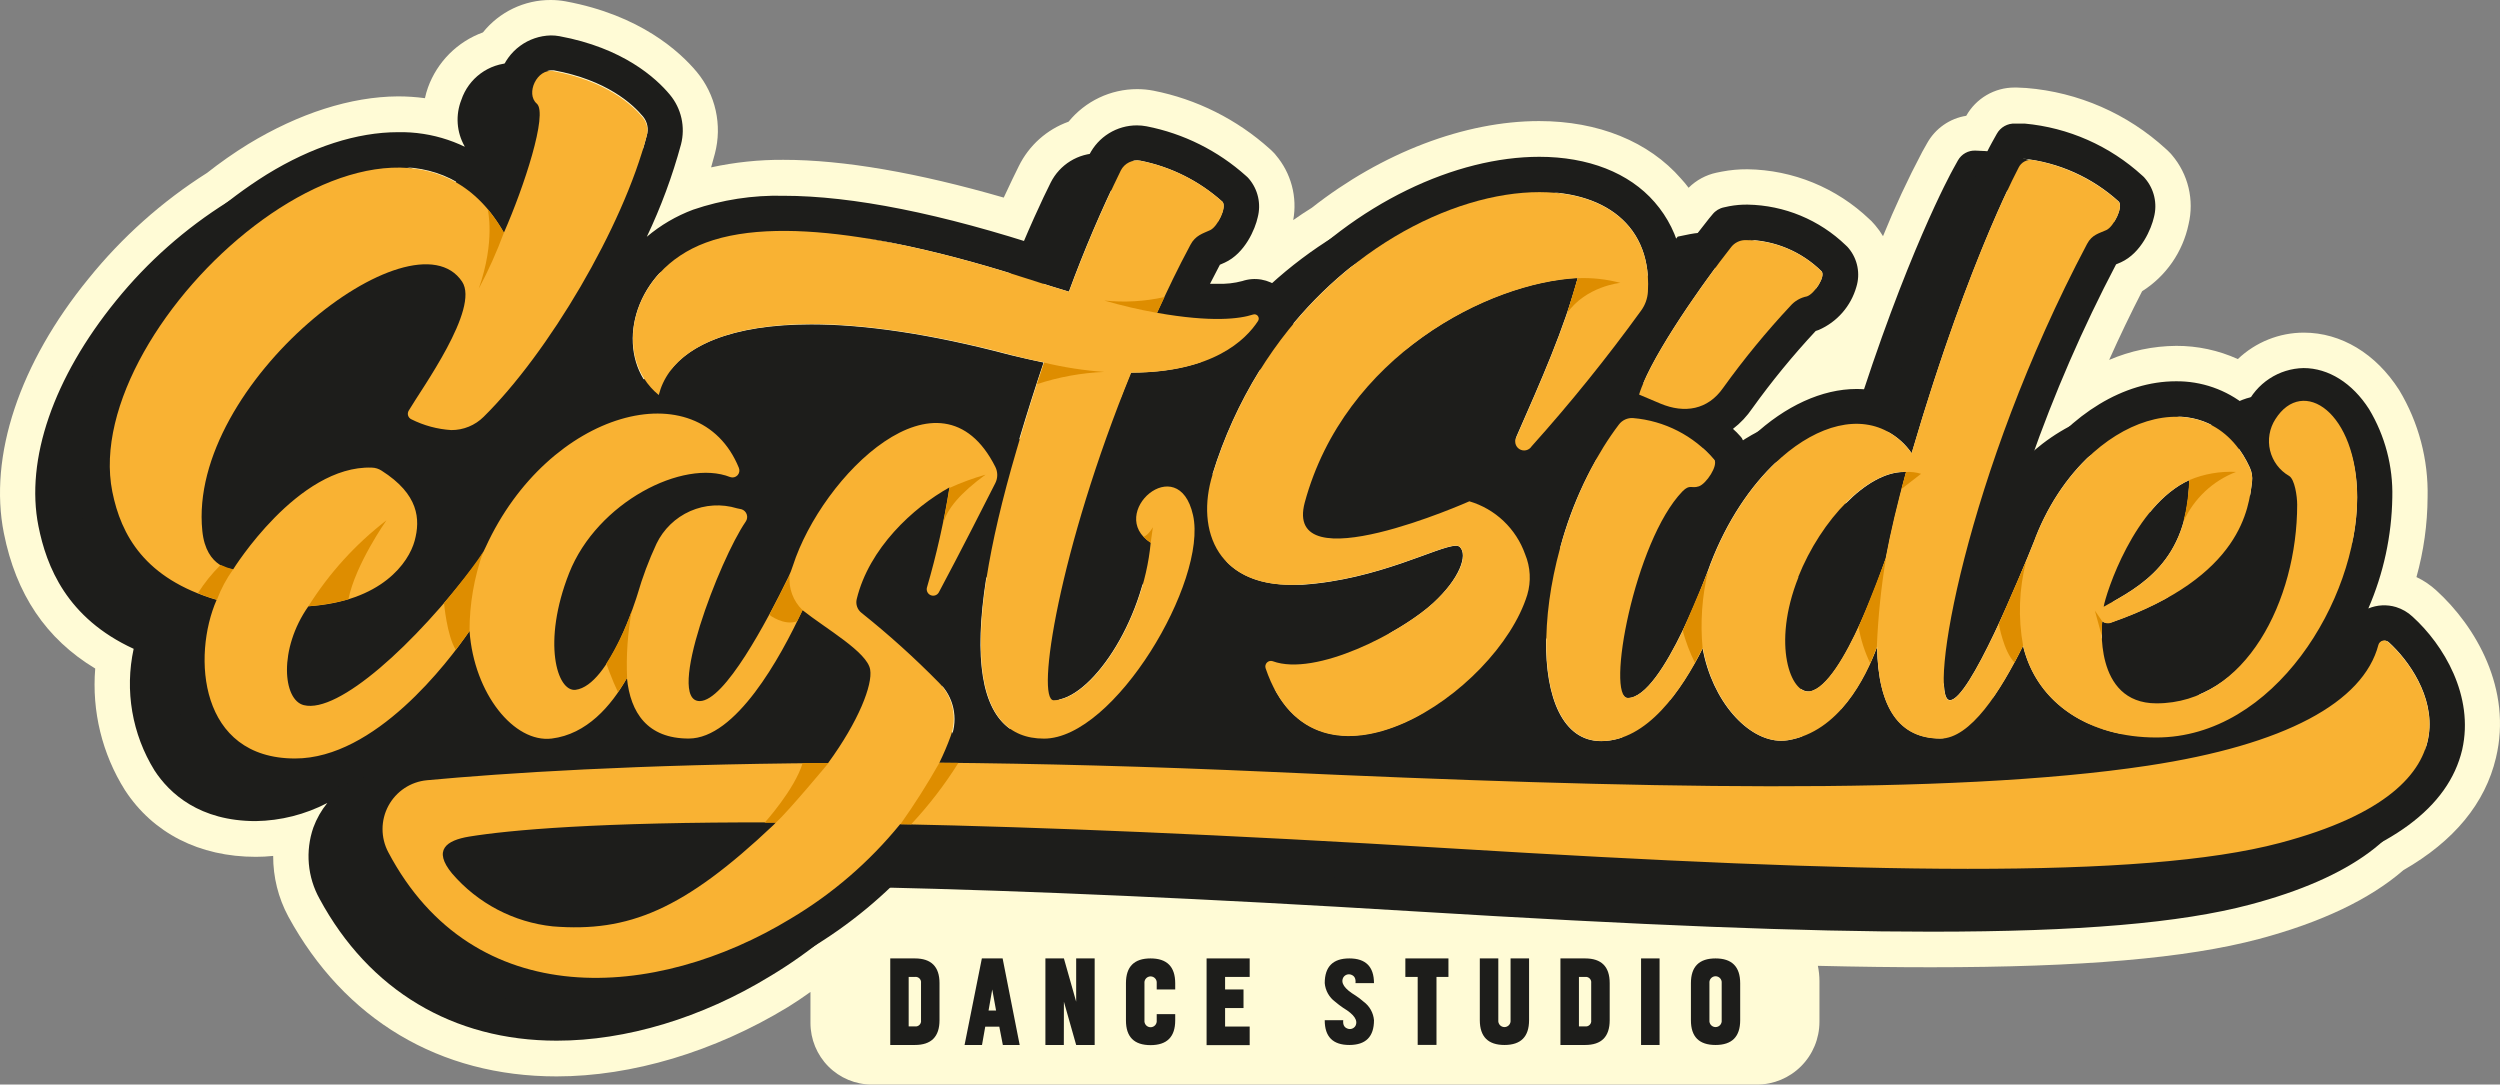
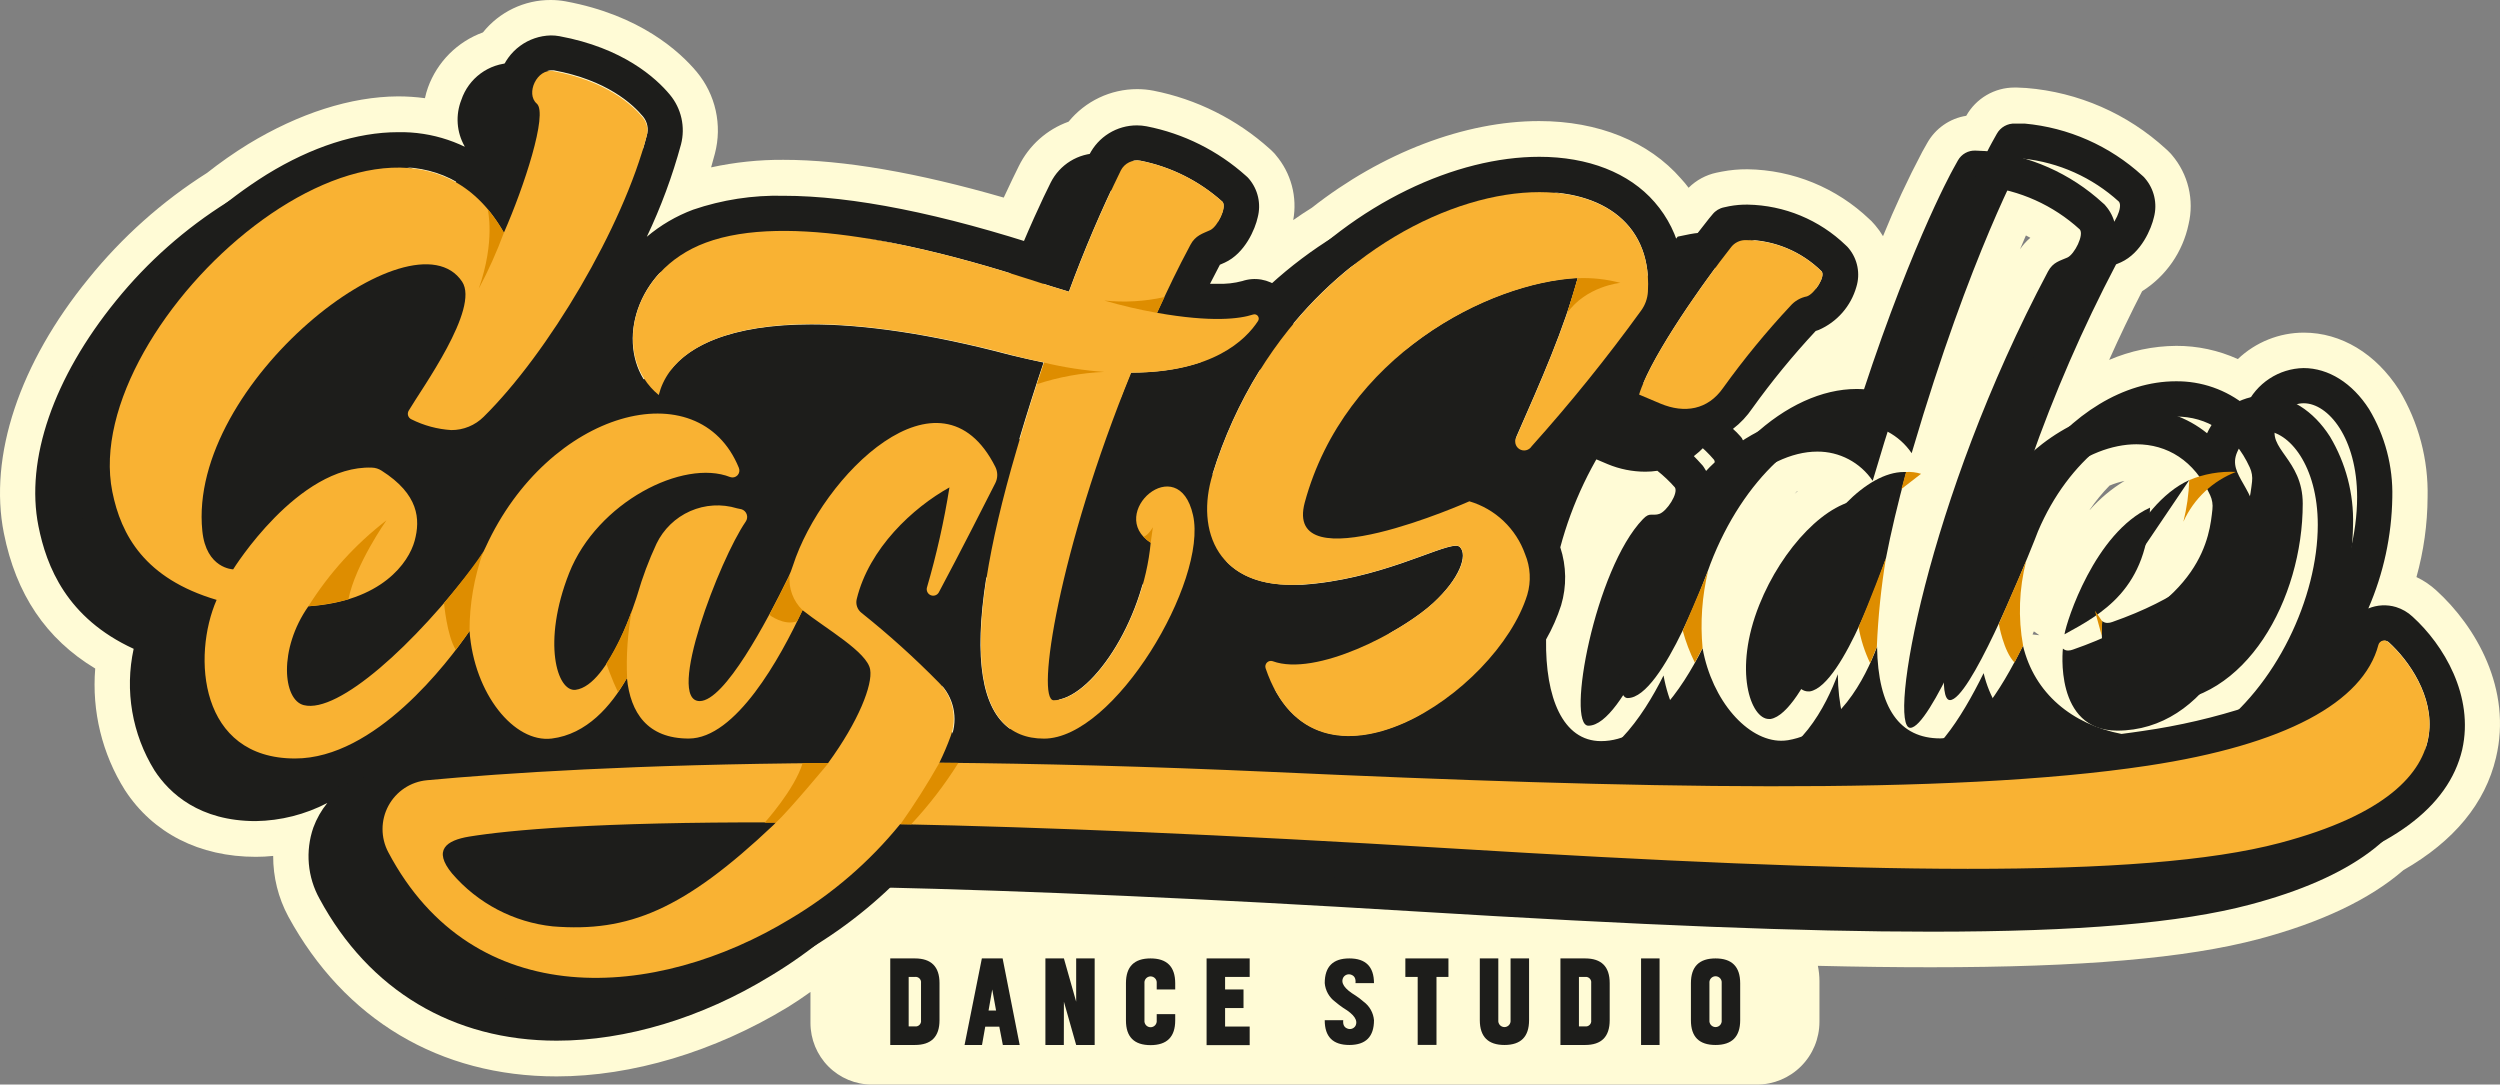
<svg xmlns="http://www.w3.org/2000/svg" width="544" height="236" viewBox="0 0 544 236" fill="none">
  <rect x="0" y="0" width="544" height="236" fill="#808080" stroke="none" />
  <g clip-path="url(#clip0_451_7837)">
    <path d="M530.141 128.478C528.853 127.298 527.397 126.317 525.821 125.569C527.393 119.928 528.208 114.102 528.243 108.245C528.442 100.022 526.295 91.913 522.057 84.874C516.984 76.936 509.423 72.383 501.322 72.383C495.976 72.382 490.833 74.441 486.953 78.135C482.742 76.225 478.171 75.244 473.55 75.259C468.531 75.299 463.569 76.338 458.952 78.316C461.211 73.254 463.616 68.257 466.12 63.376C468.693 61.751 470.914 59.623 472.652 57.119C474.389 54.614 475.607 51.785 476.234 48.798C476.854 46.183 476.852 43.459 476.226 40.845C475.601 38.232 474.37 35.804 472.633 33.759L472.323 33.397L471.668 32.74L471.324 32.428C462.944 24.734 452.252 20.061 440.934 19.148L438.888 19.049H438.332C436.2 19.05 434.107 19.619 432.267 20.699C430.426 21.779 428.905 23.331 427.858 25.196C426.084 25.476 424.396 26.157 422.922 27.188C421.447 28.218 420.226 29.572 419.348 31.146L418.284 33.036C415.13 39.007 412.279 45.134 409.742 51.394C409.265 50.58 408.718 49.81 408.105 49.093L407.794 48.732L407.156 48.042L406.812 47.729C399.639 40.859 390.146 36.967 380.235 36.832C378.368 36.82 376.505 36.991 374.671 37.342L373.525 37.572C371.224 38.058 369.11 39.199 367.437 40.859C366.93 40.185 366.406 39.528 365.801 38.887C358.764 30.8 347.799 26.346 334.919 26.346C318.734 26.346 300.716 33.217 285.447 45.215C284.072 46.069 282.73 46.957 281.405 47.894C281.863 45.4 281.76 42.835 281.103 40.386C280.446 37.937 279.252 35.667 277.608 33.742L277.313 33.381L276.659 32.724L276.315 32.411C269.153 25.963 260.388 21.579 250.949 19.723C249.794 19.503 248.622 19.393 247.447 19.394C244.592 19.393 241.773 20.027 239.192 21.252C236.611 22.477 234.333 24.262 232.521 26.478C227.794 28.167 223.908 31.64 221.688 36.159C220.886 37.802 219.773 40.021 218.415 42.996C199.693 37.589 183.589 34.778 170.481 34.778C165.189 34.745 159.909 35.296 154.737 36.422C155.032 35.386 155.31 34.383 155.572 33.381C156.366 30.326 156.422 27.124 155.736 24.042C155.05 20.961 153.642 18.088 151.628 15.663C147.913 11.209 139.272 3.287 123.087 0.296C122.007 0.096 120.911 -0.003 119.813 7.13375e-05C116.989 -0.008 114.2 0.622 111.65 1.842C109.101 3.063 106.857 4.843 105.085 7.051C102.338 8.049 99.842 9.641 97.775 11.714C95.708 13.787 94.119 16.291 93.122 19.049C92.852 19.806 92.634 20.58 92.467 21.366C90.52 21.102 88.557 20.97 86.592 20.972C76.314 21.038 65.055 24.654 54.008 31.359C50.908 33.274 47.919 35.365 45.057 37.621C35.266 43.825 26.553 51.598 19.265 60.631C4.242 79.023 -2.501 99.222 0.838 116.003C3.489 129.3 10.002 139.013 20.721 145.472C19.959 154.764 22.228 164.052 27.186 171.934C33.274 181.286 43.387 186.446 55.661 186.446C56.924 186.446 58.186 186.38 59.442 186.249C59.426 190.837 60.551 195.357 62.715 199.398C74.956 221.882 95.675 234.225 121.106 234.225C137.472 234.225 155.474 228.867 171.446 219.137C173.083 218.118 174.719 217.033 176.356 215.85V222.588C176.356 226.145 177.763 229.557 180.267 232.072C182.771 234.587 186.168 236 189.71 236H382.313C385.917 236 389.374 234.563 391.924 232.005C394.474 229.448 395.909 225.978 395.913 222.358V213.45C395.908 212.346 395.792 211.245 395.569 210.163C404.39 210.377 412.524 210.475 420.117 210.475C453.011 210.475 475.759 208.52 491.519 204.328C505.119 200.713 515.707 195.667 522.99 189.339C534.02 183.011 540.779 174.794 543.119 164.899C546.703 149.976 538.749 136.301 530.141 128.478ZM145.933 70.23C146.426 68.638 147.196 67.147 148.207 65.825C152.677 64.437 157.343 63.798 162.02 63.935H162.723C156.747 64.822 151.026 66.967 145.933 70.23ZM391.003 106.931L391.249 106.832L390.496 107.457C390.66 107.276 390.823 107.095 391.003 106.931ZM293.891 152.441C298.823 150.063 303.45 147.094 307.671 143.599C309.471 142.53 311.173 141.413 312.728 140.311C310.504 143.486 307.905 146.378 304.987 148.924C301.601 150.924 297.807 152.127 293.891 152.441ZM279.965 85.827C282.538 83.646 284.786 81.106 286.642 78.283C287.529 76.913 288.207 75.417 288.655 73.846C291.682 70.378 295 67.177 298.572 64.28C307.949 58.626 317.818 55.503 326.393 55.503C326.999 55.503 327.588 55.503 328.177 55.503C318.464 58.568 309.403 63.416 301.452 69.802C289.378 77.051 279.548 87.526 273.058 100.06C274.931 95.118 277.242 90.354 279.965 85.827ZM245.876 51.181L246.89 51.707C245.997 52.437 245.209 53.289 244.55 54.238C245.008 53.142 245.45 52.123 245.876 51.181ZM231.31 72.186C231.572 71.479 231.834 70.772 232.112 70.065L238.037 67.091L236.286 70.854L239.837 77.659L239.068 78.168C238.904 78.579 238.757 78.974 238.593 79.368H237.644L234.371 81.57C234.371 81.57 234.371 81.422 234.371 81.357L229.608 72.975L231.31 72.186ZM439.559 54.238C440.007 53.142 440.432 52.139 440.836 51.23L441.801 51.74C440.945 52.467 440.191 53.307 439.559 54.238ZM442.276 138.06L442.57 137.386L443.765 138.224L442.276 138.06ZM454.73 110.908C456.009 109.037 457.449 107.283 459.034 105.665C460.089 105.219 461.185 104.878 462.307 104.646C459.478 106.359 456.923 108.493 454.73 110.974V110.908Z" fill="#FFFBD6" />
    <path d="M467.84 110.464C455.844 115.97 449.691 135.118 449.232 138.027C457.202 133.655 467.562 128.198 467.84 110.464Z" fill="#1D1D1B" />
    <path d="M384.899 156.451H385.276C392.706 155.202 401.854 127.475 401.854 127.475C402.901 121.838 404.374 115.592 406.272 108.689H405.749C397.681 108.689 387.747 119.307 382.837 131.584C377.093 145.916 380.972 156.451 384.899 156.451Z" fill="#1D1D1B" />
    <path d="M93.562 188.139C88.653 188.945 87.769 193.432 89.831 196.16C95.336 202.76 103.222 206.897 111.761 207.665C113.397 207.796 115.034 207.862 116.589 207.862C130.695 207.862 142.184 202.241 159.76 185.608L160.333 185.049H157.273C120.369 185.033 102.023 186.742 93.562 188.139Z" fill="#1D1D1B" />
    <path d="M516.459 140.196C515.416 139.229 514.177 138.5 512.826 138.06C510.842 137.472 508.717 137.582 506.804 138.372C510.118 130.744 511.892 122.532 512.024 114.211C512.207 107.457 510.464 100.791 507 94.998C503.384 89.328 498.179 86.057 492.73 86.057C490.092 86.11 487.522 86.909 485.317 88.363C483.111 89.817 481.358 91.866 480.259 94.275C475.93 90.769 470.519 88.886 464.958 88.95C453.633 88.95 442.161 96.05 434.06 107.456L433.291 106.421C438.441 91.663 444.672 77.309 451.931 63.474C452.226 63.359 452.586 63.212 452.962 63.031C457.413 61.009 459.623 55.684 460.163 53.169C460.532 51.727 460.55 50.216 460.214 48.765C459.877 47.315 459.198 45.967 458.232 44.837L457.921 44.475L457.577 44.179C450.526 37.709 441.559 33.737 432.047 32.871L429.887 32.773C429.111 32.734 428.341 32.914 427.661 33.291C426.982 33.669 426.421 34.229 426.041 34.909L424.994 36.799C424.552 37.605 414.733 55.438 403.277 91.958C400.778 91.005 398.127 90.521 395.454 90.528C387.992 90.528 379.973 94.193 372.886 100.833C372.33 101.342 371.79 101.885 371.25 102.476C371.086 102.181 370.939 101.934 370.792 101.72L370.53 101.342L370.219 100.997C369.679 100.389 369.139 99.814 368.582 99.255C370.184 98.034 371.586 96.57 372.739 94.916C376.973 89.014 381.581 83.392 386.535 78.086L387.19 77.856C389.158 77.003 390.914 75.722 392.329 74.105C393.744 72.487 394.784 70.574 395.372 68.504C395.812 67.082 395.892 65.574 395.607 64.113C395.321 62.653 394.678 61.287 393.736 60.138L393.425 59.776L393.081 59.464C387.333 53.894 379.695 50.722 371.708 50.589C370.368 50.576 369.031 50.697 367.715 50.95L365.064 51.493L363.427 53.597C362.282 54.994 359.991 57.936 357.29 61.667C356.432 57.368 354.481 53.365 351.628 50.047C346.064 43.669 337.161 40.185 326.523 40.185C308.522 40.185 286.641 49.964 269.834 68.57C268.332 67.41 266.491 66.78 264.597 66.778C263.686 66.78 262.78 66.924 261.913 67.205C260.158 67.673 258.343 67.872 256.529 67.797C256.022 67.797 255.498 67.797 254.892 67.797C255.547 66.482 256.251 65.135 257.02 63.655L258.067 63.195C262.519 61.173 264.712 55.848 265.268 53.334C265.643 51.894 265.667 50.384 265.336 48.933C265.006 47.483 264.331 46.133 263.37 45.001L263.075 44.639L262.731 44.343C256.607 38.84 249.115 35.103 241.047 33.529C240.367 33.403 239.677 33.342 238.985 33.348C236.837 33.339 234.729 33.933 232.899 35.063C231.069 36.193 229.589 37.813 228.626 39.741C226.908 43.16 223.716 49.948 219.625 60.154C196.485 52.528 177.075 48.65 162.068 48.65C155.396 48.492 148.749 49.516 142.43 51.674C138.697 53.01 135.225 54.99 132.169 57.525C135.245 51.062 137.737 44.334 139.615 37.424C140.096 35.558 140.127 33.603 139.706 31.723C139.285 29.842 138.423 28.089 137.193 26.609C134.198 23.01 126.981 16.436 113.169 13.872C112.547 13.767 111.917 13.712 111.287 13.707C108.867 13.757 106.521 14.555 104.571 15.993C102.62 17.432 101.159 19.441 100.387 21.744C99.746 23.369 99.476 25.118 99.598 26.862C99.719 28.606 100.23 30.3 101.091 31.819C100.501 35.167 99.653 38.465 98.555 41.681C92.728 37.063 85.486 34.617 78.065 34.761C69.179 34.761 59.327 37.934 49.524 43.949C40.307 49.713 32.106 56.971 25.254 65.43C11.638 82.178 5.485 99.995 8.365 114.491C10.116 123.268 14.502 134.477 29.084 141.182C27.112 150.259 28.738 159.751 33.617 167.644C36.89 172.673 43.436 178.672 55.661 178.672C61.083 178.587 66.411 177.237 71.224 174.728C69.921 176.332 68.893 178.143 68.18 180.086C67.304 182.619 66.972 185.31 67.206 187.981C67.44 190.653 68.235 193.244 69.539 195.585C80.291 215.488 98.604 226.451 121.139 226.451C136.211 226.451 152.675 221.52 167.502 212.464C176.244 207.246 184.137 200.711 190.904 193.086C223.798 193.826 262.911 195.568 307.261 198.28C357.487 201.353 392.361 202.734 420.182 202.734C452.389 202.734 474.466 200.86 489.62 196.834C511.566 191.015 524.2 181.68 527.179 169.09C529.928 157.437 523.169 146.277 516.459 140.196ZM364.442 106.043C365.293 107.292 362.691 111.302 361.054 111.828C360.738 111.938 360.407 111.994 360.072 111.993H359.27C358.78 111.993 358.305 112.124 357.503 112.962C347.046 123.793 340.745 157.914 345.638 157.914C353.444 157.914 363.722 128.708 363.722 128.708C370.873 110.053 384.293 98.269 395.421 98.269C397.8 98.25 400.147 98.821 402.253 99.93C404.36 101.04 406.162 102.654 407.499 104.629L407.695 103.972C420.28 61.124 431.72 40.547 431.72 40.547C439.479 41.365 446.777 44.647 452.553 49.915C453.551 51.049 451.424 55.339 449.853 56.046C448.281 56.752 446.743 57.015 445.647 59.07C419.135 108.985 410.772 158.374 415.682 158.374C419.904 158.374 431.032 131.239 434.076 123.613C434.256 123.136 434.453 122.659 434.649 122.183L434.846 121.657C441.555 105.879 454.124 96.675 464.892 96.675C471.52 96.675 477.477 100.159 480.93 107.752C481.377 108.716 481.547 109.786 481.421 110.842C480.816 116.414 479.507 131.485 451.08 141.347C450.746 141.478 450.391 141.55 450.033 141.56C449.61 141.572 449.2 141.419 448.887 141.133C448.887 141.133 446.874 158.982 460.703 158.982C480.161 158.982 491.322 136.482 491.322 115.74C491.322 106.026 484.498 103.594 486.822 98.351C488.197 95.228 490.373 93.766 492.73 93.766C498.081 93.766 504.349 101.326 504.349 114.195C504.349 129.924 495.365 149.466 481.028 159.607C473.418 162.108 465.604 163.934 457.675 165.063C456.186 165.294 454.648 165.507 453.077 165.704C442.341 163.601 434.125 156.895 431.638 146.475C426.728 156.451 420.182 166.691 413.636 166.691C404.881 166.691 400.086 160.116 399.906 146.705C397.369 153.558 391.559 165.146 380.562 167.003C380.069 167.083 379.571 167.121 379.073 167.118C371.79 167.118 364.049 158.489 361.987 146.984C357.421 156.139 349.844 167.2 339.878 167.2C331.531 167.2 327.734 157.717 327.914 145.078C329.259 142.722 330.356 140.232 331.188 137.649C332.438 133.531 332.375 129.123 331.008 125.043C333.563 115.45 337.857 106.413 343.674 98.384L345.098 98.992L349.828 100.997C352.422 102.078 355.202 102.636 358.01 102.641C358.892 102.642 359.773 102.576 360.645 102.444C362.013 103.53 363.283 104.734 364.442 106.043ZM369.221 58.38C370.025 58.236 370.842 58.17 371.659 58.182C377.736 58.323 383.53 60.786 387.861 65.069C388.777 66.17 386.322 69.999 384.686 70.509C383.285 70.755 382.013 71.481 381.085 72.563C375.812 78.177 370.913 84.134 366.422 90.396C365.348 91.999 363.861 93.277 362.118 94.094C358.127 91.639 353.666 90.055 349.026 89.443C352.839 80.338 364.18 64.609 369.221 58.429V58.38ZM326.393 47.746C341.383 47.746 351.972 55.832 349.828 71.775C342.082 82.561 333.756 92.914 324.887 102.789C324.679 103.018 324.426 103.202 324.145 103.329C323.863 103.456 323.559 103.524 323.25 103.528C322.936 103.555 322.62 103.498 322.335 103.364C322.049 103.229 321.804 103.022 321.623 102.762C321.443 102.503 321.333 102.2 321.305 101.884C321.278 101.569 321.334 101.252 321.467 100.964C326.851 88.736 331.826 77.494 334.772 66.449C315.362 67.419 284.039 83.378 275.382 115.23C273.745 121.131 277.149 123.087 282.386 123.087C292.975 123.087 311.189 115.017 311.189 115.017C313.794 115.785 316.196 117.128 318.217 118.948C320.239 120.768 321.83 123.019 322.874 125.536C321.447 131.188 320.581 136.969 320.288 142.793C312.924 154.758 297.704 166.082 284.956 166.082C277.247 166.082 270.456 161.941 266.855 151.29C266.787 151.108 266.764 150.912 266.787 150.718C266.81 150.525 266.879 150.34 266.988 150.179C267.097 150.018 267.243 149.885 267.413 149.793C267.584 149.7 267.774 149.65 267.968 149.647C268.103 149.616 268.243 149.616 268.377 149.647C269.841 150.147 271.381 150.386 272.927 150.354C282.746 150.354 297.311 142.481 303.317 136.942C309.062 131.65 310.895 126.456 309.078 124.73C308.84 124.547 308.542 124.459 308.243 124.484C304.512 124.484 291.387 131.88 274.744 132.965C273.942 132.965 273.189 132.965 272.436 132.965C265.89 132.965 261.291 131.009 258.329 127.935C259.217 124.049 259.295 120.02 258.558 116.102C258.018 113.476 256.899 111.005 255.285 108.87C257.726 100.962 261.163 93.401 265.514 86.369C267.892 84.522 269.958 82.302 271.634 79.795C272.357 78.665 272.811 77.383 272.96 76.048C288.932 57.212 310.224 47.795 326.393 47.795V47.746ZM145.048 58.758C150.513 56.918 156.257 56.056 162.019 56.21C178.777 56.21 199.365 61.535 215.91 66.91C218.823 67.841 221.551 68.69 224.093 69.457C227.392 60.462 231.156 51.647 235.369 43.045C235.763 42.287 236.389 41.675 237.155 41.3C237.92 40.924 238.785 40.804 239.624 40.958C246.272 42.281 252.444 45.375 257.495 49.915C258.493 51.049 256.365 55.339 254.794 56.046C253.008 56.53 251.471 57.675 250.49 59.251C247.561 64.773 245.744 68.602 243.24 74.043C247.558 74.865 251.938 75.311 256.333 75.374C258.958 75.456 261.58 75.129 264.106 74.404H264.401H264.663C263.026 76.607 261.389 78.891 259.753 81.291C255.432 84.331 248.494 87.076 237.529 87.076C221.9 125.733 216.843 158.374 220.771 158.374C228.659 158.374 240.327 141.675 241.898 124.106C235.189 119.717 240.425 111.845 245.433 111.845C245.9 111.842 246.364 111.914 246.808 112.058C245.712 118.247 246.874 124.625 250.081 130.023C246.366 143.171 235.663 159.426 225.337 164.866L211.312 164.57C205.338 160.297 203.423 149.565 206.173 131.88C209.79 124.96 213.325 117.975 214.961 114.737C215.78 113.109 216.206 111.31 216.206 109.486C216.206 107.662 215.78 105.863 214.961 104.235C214.47 103.249 213.946 102.328 213.423 101.474C215.212 95.513 216.958 89.991 218.66 84.907C216.358 84.424 213.935 83.877 211.393 83.263C193.899 78.612 179.514 76.689 168.107 76.689C150.776 76.689 140.286 81.34 136.293 88.473C135.72 88.473 135.131 88.473 134.542 88.473C133.576 88.473 132.611 88.473 131.645 88.605C125.754 79.138 130.598 64.099 145.048 58.758Z" fill="#1D1D1B" />
-     <path d="M476.382 104.465C464.386 109.955 458.232 129.119 457.758 132.028C465.744 127.656 476.103 122.183 476.382 104.465Z" fill="#1D1D1B" />
+     <path d="M476.382 104.465C464.386 109.955 458.232 129.119 457.758 132.028Z" fill="#1D1D1B" />
    <path d="M393.441 150.452H393.817C401.247 149.187 410.379 121.476 410.379 121.476C411.47 115.855 412.948 109.599 414.814 102.707H414.29C406.205 102.707 396.288 113.324 391.378 125.602C385.634 139.917 389.496 150.452 393.441 150.452Z" fill="#1D1D1B" />
    <path d="M102.089 182.124C97.18 182.946 96.312 187.433 98.374 190.161C103.877 196.764 111.765 200.902 120.304 201.666C121.941 201.798 123.577 201.863 125.132 201.863C139.239 201.863 150.727 196.242 168.303 179.609L168.86 179.051H165.816C128.912 179.034 110.567 180.793 102.089 182.124Z" fill="#1D1D1B" />
    <path d="M524.986 134.197C523.956 133.228 522.719 132.509 521.369 132.093C519.386 131.498 517.259 131.608 515.347 132.406C518.661 124.778 520.435 116.566 520.567 108.245C520.74 101.488 518.986 94.821 515.511 89.032C511.878 83.345 506.673 80.091 501.24 80.091C498.6 80.145 496.029 80.944 493.821 82.398C491.612 83.851 489.856 85.9 488.753 88.309C484.433 84.796 479.027 82.906 473.468 82.967C462.143 82.967 450.671 90.084 442.57 101.49L441.801 100.455C446.964 85.705 453.199 71.356 460.458 57.525C460.769 57.41 461.129 57.262 461.505 57.081C465.956 55.059 468.149 49.718 468.706 47.22C469.08 45.777 469.103 44.265 468.772 42.812C468.442 41.359 467.768 40.007 466.807 38.87L466.513 38.525L466.169 38.213C459.083 31.735 450.084 27.758 440.541 26.889H438.495C437.689 26.851 436.887 27.04 436.182 27.435C435.476 27.83 434.895 28.415 434.502 29.124L433.504 30.915C433.046 31.721 423.243 49.537 411.787 86.074C409.288 85.121 406.637 84.637 403.965 84.644C396.502 84.644 388.483 88.309 381.38 94.949C380.84 95.458 380.284 95.984 379.744 96.592C379.598 96.332 379.44 96.08 379.269 95.836L379.024 95.327L378.729 94.965C378.189 94.357 377.633 93.782 377.093 93.322C378.732 92.065 380.158 90.549 381.315 88.835C385.548 82.942 390.151 77.326 395.095 72.021L395.766 71.791C397.735 70.935 399.49 69.65 400.905 68.03C402.32 66.41 403.359 64.495 403.948 62.423C404.383 61.003 404.461 59.498 404.176 58.041C403.89 56.584 403.25 55.221 402.312 54.073L402.001 53.712L401.657 53.383C395.901 47.827 388.266 44.663 380.284 44.524C378.945 44.508 377.607 44.624 376.291 44.869L375.145 45.116C374.166 45.313 373.286 45.848 372.658 46.628L371.905 47.532C370.776 48.929 368.484 51.871 365.784 55.585C364.906 51.282 362.926 47.283 360.04 43.982C354.492 37.588 345.573 34.12 334.952 34.12C316.95 34.12 295.07 43.982 278.262 62.521C277.154 61.653 275.85 61.075 274.465 60.837C273.08 60.599 271.658 60.709 270.325 61.157C268.571 61.626 266.755 61.825 264.941 61.749H263.305C263.976 60.434 264.663 59.086 265.448 57.607L266.496 57.147C270.931 55.125 273.14 49.784 273.68 47.285C274.056 45.844 274.082 44.333 273.754 42.88C273.427 41.427 272.756 40.074 271.798 38.936L271.487 38.591L271.144 38.279C265.021 32.786 257.535 29.055 249.476 27.48C248.791 27.349 248.095 27.283 247.397 27.283C245.246 27.279 243.136 27.876 241.303 29.008C239.471 30.14 237.988 31.762 237.022 33.693C235.303 37.112 232.112 43.9 228.037 54.106C204.88 46.48 185.487 42.601 170.464 42.601C163.792 42.443 157.144 43.467 150.826 45.625C147.153 46.996 143.742 48.992 140.745 51.526C143.821 45.057 146.313 38.324 148.191 31.409C148.671 29.545 148.701 27.593 148.28 25.715C147.859 23.837 146.998 22.087 145.769 20.61C142.725 16.945 135.54 10.42 121.728 7.873C121.113 7.76 120.488 7.705 119.862 7.708C117.444 7.762 115.101 8.563 113.151 10C111.201 11.438 109.739 13.444 108.963 15.745C108.324 17.37 108.054 19.118 108.173 20.861C108.291 22.604 108.796 24.298 109.651 25.82C109.071 29.171 108.222 32.469 107.114 35.682C101.276 31.06 94.024 28.615 86.592 28.762C77.722 28.762 67.853 31.934 58.067 37.95C48.844 43.712 40.638 50.971 33.781 59.431C20.181 76.114 14.028 93.996 16.908 108.475C18.659 117.252 23.896 128.461 38.478 135.167C36.596 143.812 37.103 153.92 42.16 161.694C45.433 166.723 51.979 172.706 64.204 172.706C69.627 172.627 74.957 171.276 79.767 168.761C77.417 171.659 76.001 175.207 75.709 178.933C75.416 182.66 76.261 186.387 78.131 189.618C88.883 209.538 107.196 220.501 129.731 220.501C144.787 220.501 161.25 215.57 176.094 206.514C184.837 201.297 192.729 194.761 199.496 187.137C232.39 187.876 271.504 189.618 315.837 192.33C366.079 195.404 400.937 196.784 428.758 196.784C460.981 196.784 483.042 194.911 498.212 190.884C520.158 185.049 532.792 175.73 535.771 163.14C538.422 151.438 531.712 140.295 524.986 134.197ZM372.969 100.044C373.836 101.293 371.234 105.303 369.597 105.829C369.282 105.939 368.95 105.995 368.615 105.994H367.797C367.323 105.994 366.848 106.125 366.03 106.963C355.589 117.794 349.272 151.898 354.181 151.898C361.971 151.898 372.183 122.709 372.183 122.709C379.335 104.054 392.771 92.253 403.899 92.253C406.277 92.239 408.622 92.811 410.728 93.921C412.834 95.03 414.636 96.641 415.977 98.614L416.173 97.957C428.774 55.109 440.23 34.515 440.23 34.515C447.987 35.332 455.283 38.608 461.063 43.867C462.061 45.017 459.934 49.307 458.363 50.014C456.792 50.72 455.237 50.983 454.157 53.038C427.694 102.953 419.397 152.342 424.307 152.342C428.529 152.342 439.657 125.207 442.701 117.581C442.881 117.104 443.061 116.628 443.258 116.151C443.454 115.674 443.47 115.608 443.47 115.608C450.164 99.847 462.749 90.643 473.517 90.643C480.145 90.643 486.086 94.127 489.555 101.72C490.002 102.684 490.172 103.754 490.046 104.81C489.375 110.349 488.017 125.388 459.623 135.348C459.294 135.476 458.945 135.542 458.592 135.545C458.172 135.561 457.762 135.414 457.446 135.134C457.446 135.134 455.433 152.983 469.262 152.983C488.704 152.983 501.076 130.318 501.076 109.593C501.076 99.863 493.041 97.595 495.365 92.352C496.756 89.213 498.933 87.75 501.289 87.75C506.624 87.75 512.909 95.327 512.909 108.196C512.909 123.925 503.924 143.467 489.588 153.608C481.972 156.109 474.152 157.935 466.218 159.064C464.745 159.278 463.207 159.508 461.636 159.705C450.884 157.602 442.685 150.896 440.197 140.476C435.288 150.452 428.742 160.675 422.196 160.675C413.44 160.675 408.645 154.199 408.449 140.706C405.863 147.609 400.053 159.196 389.072 161.07C388.58 161.149 388.082 161.187 387.583 161.185C380.3 161.185 372.559 152.556 370.481 141.051C365.915 150.189 358.338 161.267 348.388 161.267C340.042 161.267 336.245 151.767 336.425 139.144C337.769 136.789 338.866 134.299 339.698 131.715C340.931 127.589 340.868 123.182 339.518 119.093C342.084 109.482 346.401 100.432 352.25 92.401L353.674 93.009L358.403 94.965C360.997 96.047 363.778 96.606 366.586 96.609C367.468 96.61 368.349 96.544 369.221 96.412C370.581 97.501 371.836 98.717 372.969 100.044ZM377.764 52.38C378.568 52.236 379.385 52.169 380.202 52.183C386.261 52.316 392.042 54.761 396.371 59.02C397.304 60.105 394.833 63.951 393.196 64.444C391.799 64.711 390.532 65.44 389.596 66.515C384.337 72.143 379.445 78.105 374.949 84.364C373.881 85.965 372.398 87.244 370.661 88.062C366.669 85.61 362.209 84.025 357.569 83.411C361.366 74.338 372.707 58.61 377.764 52.43V52.38ZM334.936 41.746C349.926 41.746 360.515 49.833 358.354 65.775C350.609 76.561 342.283 86.915 333.414 96.79C333.207 97.02 332.955 97.205 332.673 97.332C332.391 97.46 332.086 97.527 331.777 97.529C331.463 97.556 331.147 97.499 330.861 97.365C330.576 97.23 330.331 97.023 330.15 96.763C329.969 96.504 329.86 96.201 329.832 95.885C329.805 95.57 329.86 95.252 329.993 94.965C335.377 82.721 340.369 71.495 343.315 60.45C323.905 61.42 292.582 77.379 283.909 109.231C282.272 115.115 285.692 117.088 290.929 117.088C301.518 117.088 319.716 109.018 319.716 109.018C322.321 109.785 324.723 111.126 326.747 112.942C328.771 114.759 330.366 117.006 331.417 119.52C329.978 125.177 329.106 130.963 328.815 136.794C321.467 148.759 306.247 160.067 293.482 160.067C285.791 160.067 278.983 155.942 275.382 145.275C275.317 145.091 275.297 144.895 275.323 144.702C275.348 144.508 275.419 144.324 275.529 144.164C275.639 144.003 275.786 143.871 275.956 143.779C276.127 143.686 276.317 143.636 276.511 143.631C276.647 143.609 276.785 143.609 276.921 143.631C278.371 144.234 279.917 144.574 281.486 144.634C291.306 144.634 305.871 136.745 311.877 131.222C317.621 125.93 319.454 120.736 317.637 119.011C317.399 118.828 317.102 118.74 316.803 118.764C313.072 118.764 299.947 126.16 283.287 127.245C282.501 127.245 281.65 127.245 280.995 127.245C274.449 127.245 269.851 125.289 266.889 122.199C267.768 118.317 267.846 114.295 267.118 110.382C266.57 107.759 265.453 105.289 263.845 103.15C266.285 95.238 269.722 87.671 274.073 80.633C276.455 78.795 278.518 76.574 280.177 74.059C280.907 72.933 281.362 71.648 281.503 70.312C297.475 51.214 318.767 41.796 334.936 41.796V41.746ZM153.575 52.758C159.025 50.927 164.752 50.065 170.497 50.211C187.271 50.211 207.859 55.52 224.404 60.894C227.317 61.847 230.045 62.702 232.587 63.458C235.894 54.466 239.657 45.651 243.863 37.046C244.26 36.286 244.889 35.674 245.657 35.299C246.426 34.923 247.293 34.804 248.134 34.959C254.782 36.275 260.954 39.363 266.005 43.9C267.003 45.05 264.859 49.34 263.305 50.047C261.75 50.753 260.031 51.181 259 53.252C256.071 58.774 254.255 62.603 251.751 68.044C256.068 68.866 260.449 69.312 264.843 69.375C267.474 69.458 270.102 69.131 272.633 68.405C272.73 68.389 272.83 68.389 272.927 68.405H273.189C271.553 70.608 269.916 72.892 268.28 75.292C263.959 78.332 257.02 81.061 246.056 81.077C230.296 119.717 225.255 152.359 229.183 152.359C237.071 152.359 248.723 135.66 250.294 118.09C243.601 113.702 248.821 105.813 253.829 105.813C254.302 105.816 254.771 105.893 255.22 106.043C254.124 112.231 255.286 118.609 258.493 124.007C254.762 137.156 244.075 153.411 233.749 158.851L219.707 158.555C213.75 154.265 211.819 143.549 214.585 125.864C218.185 118.945 221.737 111.96 223.373 108.722C224.188 107.092 224.612 105.294 224.612 103.471C224.612 101.647 224.188 99.849 223.373 98.219C222.866 97.233 222.359 96.313 221.818 95.458C223.602 89.492 225.37 83.953 227.072 78.891C224.748 78.415 222.342 77.839 219.806 77.248C202.295 72.596 187.91 70.591 176.519 70.591C159.188 70.591 148.698 75.243 144.705 82.376C144.116 82.376 143.543 82.376 142.954 82.376C141.988 82.376 141.023 82.376 140.041 82.507C134.297 73.122 139.108 58.133 153.575 52.758ZM496.167 183.439C481.143 187.367 458.559 189.01 428.676 189.01C398.499 189.01 360.891 187.367 316.263 184.589C265.628 181.483 226.352 179.921 195.929 179.297C189.243 187.513 181.166 194.479 172.068 199.874C159.074 207.763 144.034 212.743 129.682 212.743C111.68 212.743 94.889 204.953 84.546 185.378C83.725 183.824 83.298 182.09 83.304 180.331C83.31 178.572 83.749 176.841 84.581 175.293C85.414 173.745 86.614 172.427 88.075 171.457C89.536 170.487 91.214 169.894 92.958 169.731C109.781 168.088 138.568 166.263 180.267 165.984C186.928 156.862 189.972 148.989 189.415 145.669C188.793 141.856 179.743 136.761 174.686 132.718C169.777 143.122 160.154 160.659 149.926 160.659C140.957 160.659 137.242 155.038 136.49 147.51C133.004 153.641 127.685 159.755 120.124 160.659C119.781 160.659 119.421 160.659 119.061 160.659C111.222 160.659 103.186 150.271 102.237 137.205C97.442 144.157 81.666 164.932 64.269 164.932C43.371 164.932 41.865 142.662 47.2 130.417C31.588 125.799 26.4 116.348 24.502 106.865C18.888 78.628 57.445 36.339 86.69 36.356C95.838 36.356 104.07 40.497 109.732 50.507C114.086 40.645 119.224 24.473 116.884 22.435C114.544 20.397 116.655 15.302 119.912 15.302C120.113 15.286 120.316 15.286 120.517 15.302C131.973 17.422 137.603 22.566 139.943 25.377C140.405 25.941 140.721 26.612 140.861 27.329C141.001 28.047 140.961 28.788 140.745 29.485C135.573 49.438 119.322 76.804 105.166 90.676C103.312 92.526 100.809 93.571 98.195 93.585C95.186 93.411 92.243 92.634 89.537 91.3C89.365 91.226 89.211 91.116 89.084 90.977C88.958 90.838 88.863 90.673 88.806 90.494C88.748 90.314 88.73 90.125 88.752 89.938C88.773 89.751 88.835 89.571 88.932 89.41C91.665 84.742 104.446 67.189 100.551 61.338C99.67 60.059 98.471 59.034 97.072 58.365C95.674 57.696 94.126 57.406 92.582 57.525C75.283 57.525 41.26 88.638 43.944 115.526C44.762 123.744 50.654 123.892 50.654 123.892C50.654 123.892 64.466 101.737 80.34 101.737H80.913C81.664 101.756 82.394 101.983 83.024 102.394C91.207 107.539 91.436 113.176 90.225 117.663C89.014 122.15 83.106 130.812 67.101 131.913C60.555 141.215 61.536 152.309 66.119 153.427C66.568 153.542 67.03 153.598 67.493 153.591C75.84 153.591 92.041 138.29 104.888 120.819C111.974 103.923 125.099 93.388 137.079 90.676C137.537 91.119 137.995 91.547 138.503 91.958L147.831 99.567L149.975 91.087C152.46 91.981 154.718 93.414 156.59 95.282C158.463 97.151 159.903 99.411 160.809 101.901C160.907 102.118 160.955 102.355 160.947 102.594C160.94 102.832 160.877 103.066 160.765 103.276C160.652 103.486 160.492 103.667 160.298 103.805C160.105 103.943 159.881 104.034 159.647 104.071C159.484 104.068 159.323 104.035 159.172 103.972C157.398 103.24 155.493 102.882 153.575 102.92C143.167 102.92 129.027 111.713 123.839 124.747C118.062 139.424 121.041 150.156 124.985 150.156H125.247C132.742 149.236 138.699 129.447 138.699 129.447C139.79 125.642 141.174 121.927 142.839 118.337C144.366 115.16 146.973 112.635 150.19 111.219C153.407 109.802 157.022 109.587 160.383 110.612L161.447 110.924C161.712 111.003 161.954 111.143 162.154 111.334C162.355 111.525 162.508 111.76 162.6 112.021C162.693 112.282 162.722 112.562 162.687 112.837C162.651 113.112 162.552 113.374 162.396 113.603C156.701 121.821 144.869 152.671 152.364 152.671C158.026 152.671 167.764 133.852 172.264 124.451C176.274 110.3 191.199 92.155 203.817 92.155C205.706 92.159 207.57 92.592 209.27 93.42C210.97 94.248 212.462 95.45 213.636 96.938C211.029 105.654 208.936 114.517 207.368 123.481C206.386 125.371 205.388 127.245 204.438 129.02C204.331 129.246 204.161 129.437 203.95 129.571C203.738 129.705 203.494 129.776 203.244 129.776C203.024 129.782 202.806 129.735 202.607 129.641C202.408 129.546 202.234 129.406 202.099 129.232C201.964 129.058 201.871 128.854 201.828 128.638C201.785 128.421 201.794 128.197 201.853 127.985C203.948 120.826 205.588 113.542 206.762 106.174C198.809 110.579 189.284 119.422 186.584 130.466C186.449 131.024 186.48 131.609 186.672 132.149C186.864 132.689 187.208 133.161 187.664 133.507C193.548 138.21 199.15 143.259 204.438 148.628C205.942 150.12 206.986 152.016 207.444 154.088C207.903 156.161 207.757 158.322 207.024 160.314C206.31 162.28 205.491 164.205 204.569 166.082C208.857 166.082 213.259 166.181 217.776 166.247C220.74 167.74 224.018 168.496 227.334 168.449C230.205 168.415 233.039 167.794 235.664 166.625C248.57 166.954 262.312 167.441 276.888 168.088C316.803 169.896 354.279 171.227 387.174 171.227C415.944 171.227 441.179 170.208 461.587 167.562C464.151 167.98 466.746 168.189 469.344 168.186C477.905 168.127 486.25 165.474 493.286 160.577C507.328 155.547 515.576 148.677 517.704 140.377C517.774 140.101 517.935 139.856 518.16 139.683C518.386 139.51 518.663 139.419 518.947 139.424C519.274 139.427 519.588 139.55 519.831 139.769C528.341 147.494 542.366 171.178 496.167 183.439Z" fill="#1D1D1B" />
-     <path d="M372.25 122.676C372.25 122.676 361.972 151.866 354.248 151.866C349.338 151.866 355.655 117.762 366.096 106.931C367.733 105.287 368.027 106.372 369.664 105.83C371.3 105.287 373.902 101.293 373.035 100.044C368.553 94.804 362.199 91.545 355.344 90.972C354.755 90.932 354.165 91.04 353.627 91.287C353.09 91.534 352.623 91.911 352.267 92.385C333.578 117.039 330.436 161.251 348.454 161.251C358.404 161.251 365.982 150.173 370.548 141.035C372.773 153.329 381.447 162.401 389.139 161.053C400.12 159.196 405.946 147.609 408.466 140.755C408.662 154.249 413.376 160.725 422.213 160.725C428.759 160.725 435.305 150.502 440.215 140.525C443.259 153.279 454.862 160.478 469.214 160.478C494.908 160.478 512.926 130.532 512.926 108.246C512.926 89.706 501.094 81.768 495.12 91.218C494.479 92.214 494.045 93.331 493.847 94.5C493.648 95.669 493.689 96.867 493.966 98.02C494.243 99.174 494.751 100.258 495.459 101.208C496.166 102.157 497.059 102.953 498.082 103.545C499.326 104.235 499.866 107.983 499.866 109.807C499.866 130.549 488.689 153.049 469.247 153.049C455.418 153.049 457.431 135.2 457.431 135.2C457.737 135.439 458.103 135.586 458.488 135.624C458.874 135.661 459.262 135.589 459.608 135.414C488.001 125.437 489.327 110.399 490.031 104.86C490.16 103.829 490.002 102.782 489.573 101.836C480.49 81.833 454.289 90.15 443.455 115.658C443.455 115.658 443.455 115.855 443.242 116.2C443.03 116.546 442.866 117.154 442.686 117.63C439.642 125.257 428.514 152.392 424.291 152.392C419.382 152.392 427.679 103.085 454.142 53.087C455.222 51.033 456.776 50.786 458.347 50.063C459.919 49.34 462.046 45.133 461.048 43.916C455.79 39.187 449.314 36.037 442.359 34.827C441.733 34.73 441.093 34.837 440.533 35.133C439.973 35.429 439.523 35.898 439.249 36.471C436.222 42.289 426.582 62.456 416.174 97.957L415.978 98.614C405.013 83.641 382.363 96.313 372.25 122.676ZM476.382 104.465C476.104 122.183 465.745 127.656 457.758 132.028C458.233 129.135 464.386 109.955 476.382 104.465ZM391.282 125.585C396.274 113.045 406.584 102.23 414.75 102.707C412.841 109.599 411.363 115.855 410.315 121.476C410.315 121.476 401.183 149.187 393.754 150.452C389.76 151.11 385.456 140.361 391.348 125.585H391.282Z" fill="#F9B233" />
    <path d="M361.332 87.832C366.569 90.018 371.626 89.18 374.948 84.413C379.444 78.154 384.336 72.192 389.595 66.564C390.531 65.49 391.799 64.761 393.195 64.493C394.832 63.935 397.303 60.154 396.37 59.07C391.921 54.672 385.92 52.221 379.678 52.249C379.105 52.267 378.544 52.411 378.032 52.669C377.521 52.927 377.072 53.294 376.715 53.745C370.726 61.321 359.025 77.921 356.668 85.86L361.332 87.832Z" fill="#F9B233" />
    <path d="M519.669 139.703C519.504 139.555 519.305 139.452 519.09 139.402C518.875 139.353 518.651 139.358 518.438 139.419C518.226 139.48 518.033 139.593 517.876 139.749C517.719 139.905 517.604 140.099 517.541 140.311C514.268 152.819 497.265 162.088 467.365 166.608C423.882 173.182 355.001 171.539 276.726 167.972C249.805 166.756 225.731 166.148 204.407 165.967C205.328 164.09 206.148 162.164 206.862 160.198C207.595 158.207 207.741 156.046 207.282 153.973C206.824 151.901 205.78 150.005 204.276 148.513C198.986 143.134 193.379 138.079 187.485 133.375C187.035 133.033 186.695 132.565 186.506 132.031C186.317 131.497 186.288 130.918 186.422 130.368C189.106 119.306 198.647 110.48 206.6 106.059C205.424 113.431 203.784 120.722 201.691 127.886C201.613 128.215 201.657 128.562 201.813 128.862C201.968 129.162 202.226 129.396 202.539 129.522C202.853 129.647 203.2 129.655 203.519 129.545C203.838 129.435 204.106 129.214 204.276 128.921C208.875 120.325 214.472 109.297 216.583 105.122C216.858 104.574 217.001 103.969 217.001 103.355C217.001 102.742 216.858 102.137 216.583 101.589C204.636 77.839 178.845 103.528 172.544 123.07C172.275 123.925 171.947 124.76 171.562 125.568C166.832 135.282 157.668 152.556 152.251 152.556C144.772 152.556 156.571 121.755 162.266 113.505C162.426 113.276 162.529 113.013 162.567 112.737C162.606 112.461 162.578 112.18 162.487 111.917C162.396 111.654 162.244 111.416 162.043 111.223C161.843 111.031 161.6 110.889 161.334 110.809L160.384 110.612C157.023 109.587 153.408 109.802 150.191 111.219C146.974 112.635 144.368 115.16 142.841 118.337C141.178 121.911 139.794 125.609 138.7 129.398C138.7 129.398 132.743 149.121 125.248 150.107C121.189 150.6 117.933 139.719 123.841 124.714C129.945 109.264 148.716 99.781 158.879 103.807C159.154 103.907 159.451 103.923 159.735 103.856C160.019 103.788 160.278 103.639 160.479 103.426C160.68 103.214 160.815 102.947 160.868 102.659C160.921 102.37 160.89 102.073 160.777 101.802C152.087 80.436 119.34 89.163 105.675 119.06C105.119 120.291 104.433 121.459 103.629 122.544C90.21 140.295 73.648 155.3 66.12 153.443C61.538 152.326 60.572 141.232 67.102 131.929C83.107 130.861 88.95 122.38 90.226 117.679C91.503 112.979 91.126 107.555 83.025 102.41C82.396 101.999 81.665 101.772 80.914 101.753C64.811 101.194 50.737 123.892 50.737 123.892C50.737 123.892 44.845 123.76 44.027 115.526C40.754 83.394 89.85 45.264 100.553 61.288C104.448 67.139 91.666 84.693 88.933 89.361C88.836 89.522 88.775 89.702 88.753 89.889C88.731 90.076 88.75 90.265 88.807 90.444C88.865 90.623 88.96 90.788 89.086 90.927C89.212 91.066 89.367 91.177 89.539 91.251C92.24 92.602 95.184 93.395 98.196 93.585C99.504 93.591 100.799 93.339 102.01 92.843C103.22 92.347 104.321 91.616 105.25 90.692C119.307 76.82 135.575 49.438 140.746 29.485C140.92 28.807 140.931 28.097 140.777 27.414C140.624 26.731 140.31 26.094 139.862 25.557C137.522 22.747 131.843 17.602 120.437 15.482C116.836 14.808 114.316 20.413 116.804 22.549C119.291 24.686 113.989 40.793 109.652 50.622C85.857 8.628 17.057 69.901 24.438 106.98C26.336 116.463 31.524 125.913 47.136 130.532C41.801 142.744 43.307 165.047 64.205 165.047C81.602 165.047 97.378 144.272 102.173 137.32C103.155 150.978 111.894 161.71 120.06 160.708C127.654 159.771 132.973 153.657 136.426 147.559C137.178 155.103 140.893 160.708 149.862 160.708C160.09 160.708 169.762 143.237 174.622 132.767C179.712 136.81 188.762 141.905 189.351 145.718C189.907 149.006 186.864 156.911 180.203 166.033C138.488 166.312 109.701 168.219 92.894 169.78C91.15 169.943 89.472 170.536 88.011 171.506C86.55 172.476 85.35 173.794 84.517 175.342C83.685 176.89 83.246 178.621 83.24 180.38C83.234 182.14 83.661 183.873 84.482 185.427C103.073 220.632 142.743 217.707 172.004 199.923C181.102 194.528 189.179 187.562 195.864 179.346C226.288 179.97 265.564 181.532 316.199 184.638C404.997 190.062 465.974 191.41 496.103 183.422C542.367 171.177 528.342 147.494 519.669 139.703ZM168.305 179.527C148.765 198.017 136.753 202.898 120.306 201.583C111.805 200.689 103.963 196.575 98.376 190.078C94.138 184.95 97.132 182.863 102.091 182.041C110.797 180.628 129.912 178.853 168.862 178.951L168.305 179.527Z" fill="#F9B233" />
    <path d="M283.271 127.196C301.617 126.012 315.707 117.137 317.638 118.978C319.57 120.819 317.638 125.897 311.878 131.19C304.857 137.649 286.283 147.313 276.938 143.878C276.724 143.804 276.493 143.792 276.272 143.844C276.051 143.895 275.849 144.007 275.689 144.168C275.529 144.329 275.416 144.532 275.365 144.754C275.314 144.976 275.326 145.208 275.4 145.423C286.217 177.275 325.756 150.748 332.335 129.431C333.199 126.517 333.031 123.392 331.86 120.589C330.887 117.845 329.28 115.373 327.173 113.373C325.065 111.373 322.515 109.903 319.733 109.084C319.733 109.084 279.098 127.163 283.926 109.297C292.6 77.445 323.923 61.486 343.332 60.516C340.386 71.528 335.395 82.754 330.011 95.031C329.735 95.467 329.643 95.995 329.755 96.499C329.867 97.003 330.174 97.442 330.608 97.718C331.042 97.995 331.568 98.087 332.07 97.975C332.571 97.862 333.008 97.554 333.284 97.118C341.729 87.703 349.677 77.85 357.095 67.6C357.972 66.407 358.489 64.987 358.585 63.507C360.876 25.147 284.302 37.21 263.862 103.232C260.082 115.477 264.942 128.379 283.271 127.196Z" fill="#F9B233" />
    <path d="M143.346 85.959C146.963 71.61 171.495 64.329 219.92 77.182C222.456 77.856 224.829 78.431 227.186 78.825C225.2 84.655 223.204 91.032 221.196 97.957C208.611 140.804 211.819 160.724 227.169 160.724C242.52 160.724 262.797 126.456 259.606 112.108C256.414 97.759 240.573 111.763 250.392 118.107C248.755 135.676 237.169 152.375 229.281 152.375C225.353 152.375 230.393 119.734 246.153 81.094C263.926 81.094 271.11 73.911 273.745 69.852C273.854 69.69 273.909 69.498 273.904 69.303C273.898 69.108 273.833 68.919 273.715 68.764C273.598 68.608 273.436 68.493 273.25 68.435C273.065 68.376 272.866 68.377 272.681 68.438C269.768 69.391 263.713 70.18 251.783 68.076C254.287 62.603 256.103 58.774 259.033 53.284C260.113 51.214 261.766 50.803 263.337 50.079C264.908 49.356 267.035 45.149 266.037 43.932C260.987 39.396 254.814 36.308 248.166 34.992C247.325 34.829 246.454 34.944 245.684 35.321C244.914 35.697 244.286 36.314 243.895 37.079C239.69 45.684 235.926 54.499 232.619 63.491C230.033 62.735 227.306 61.88 224.436 60.927C201.656 53.531 171.216 46.25 153.607 52.791C137.062 58.905 133.102 77.609 143.346 85.959Z" fill="#F9B233" />
    <path d="M174.653 132.784C173.628 131.805 172.84 130.602 172.352 129.268C171.864 127.934 171.688 126.506 171.839 125.092C168.713 131.354 167.42 133.803 167.42 133.803C167.42 133.803 170.595 136.252 173.459 135.184L174.653 132.784Z" fill="#DE8D00" />
    <path d="M136.456 147.494C136.241 142.606 136.581 137.709 137.471 132.899C136.07 136.933 134.214 140.793 131.939 144.404C131.939 144.404 133.2 147.987 134.46 150.584C135.425 149.22 136.456 147.494 136.456 147.494Z" fill="#DE8D00" />
    <path d="M102.171 137.288C102.169 131.434 103.171 125.624 105.133 120.112C102.318 124.451 96.623 131.223 96.623 131.223C96.623 131.223 97.229 138.274 99.176 141.397C100.682 139.375 102.171 137.288 102.171 137.288Z" fill="#DE8D00" />
    <path d="M84.089 113.225C84.089 113.225 77.346 122.791 75.808 130.417C72.956 131.179 70.043 131.685 67.102 131.929C71.614 124.732 77.367 118.399 84.089 113.225Z" fill="#DE8D00" />
-     <path d="M206.599 106.174C209.144 105.019 211.769 104.052 214.454 103.282C209.119 107.177 205.977 110.727 205.191 114.113C206.337 108.163 206.599 106.174 206.599 106.174Z" fill="#DE8D00" />
    <path d="M166.373 179.034C166.373 179.034 172.919 171.802 174.654 166.05H180.267C180.267 166.05 171.708 176.371 168.811 179.034H166.373Z" fill="#DE8D00" />
    <path d="M195.93 179.362H198.27C202.115 175.25 205.557 170.775 208.547 166H204.407C201.807 170.595 198.978 175.055 195.93 179.362Z" fill="#DE8D00" />
-     <path d="M50.736 123.892C49.279 125.917 48.096 128.128 47.218 130.466C45.798 130.131 44.417 129.652 43.094 129.036C44.489 126.819 46.137 124.773 48.003 122.939C48.885 123.336 49.8 123.655 50.736 123.892Z" fill="#DE8D00" />
    <path d="M104.168 62.834C106.272 58.894 108.104 54.814 109.65 50.622C108.61 48.821 107.428 47.106 106.115 45.494C106.115 45.494 107.867 52.331 104.168 62.834Z" fill="#DE8D00" />
    <path d="M250.393 118.107L250.867 114.721C250.867 114.721 249.918 116.463 248.838 116.792C249.301 117.292 249.823 117.733 250.393 118.107Z" fill="#DE8D00" />
    <path d="M240.297 80.929C235.886 80.616 231.507 79.94 227.205 78.907L225.65 83.592C230.387 82.031 235.316 81.135 240.297 80.929Z" fill="#DE8D00" />
    <path d="M240.295 65.397C244.063 66.495 247.887 67.389 251.751 68.076L253.387 64.641C249.092 65.599 244.671 65.854 240.295 65.397Z" fill="#DE8D00" />
    <path d="M343.315 60.532C346.442 60.406 349.569 60.749 352.594 61.551C352.594 61.551 345.132 62.258 341.008 68.126C342.35 63.622 343.315 60.532 343.315 60.532Z" fill="#DE8D00" />
    <path d="M370.483 141.035C369.959 135.408 370.363 129.733 371.677 124.238C370.041 128.297 366.162 137.238 366.162 137.238C366.816 139.635 367.699 141.963 368.797 144.191C369.975 141.84 370.483 141.035 370.483 141.035Z" fill="#DE8D00" />
    <path d="M418.023 103.101C416.965 102.774 415.856 102.64 414.75 102.707L413.752 106.405L418.023 103.101Z" fill="#DE8D00" />
    <path d="M410.381 121.443C409.326 127.834 408.665 134.283 408.401 140.755L406.944 144.305C405.744 141.806 404.895 139.151 404.424 136.416C406.699 131.272 410.381 121.443 410.381 121.443Z" fill="#DE8D00" />
    <path d="M476.382 104.465C479.601 103.12 483.079 102.514 486.561 102.69C481.473 104.647 477.357 108.539 475.105 113.521C475.849 110.556 476.276 107.521 476.382 104.465Z" fill="#DE8D00" />
    <path d="M455.844 132.866L457.431 135.184L457.333 138.306L455.844 132.866Z" fill="#DE8D00" />
    <path d="M440.229 140.525C439.114 134.397 439.343 128.098 440.9 122.068L434.943 135.759C434.943 135.759 435.974 141.741 438.364 144.174C439.117 142.629 440.229 140.525 440.229 140.525Z" fill="#DE8D00" />
    <path d="M199.07 208.552C202.638 208.552 204.438 210.344 204.438 213.927V221.997C204.438 225.596 202.638 227.388 199.07 227.388H193.719V208.552H199.07ZM197.728 223.344H199.07C199.253 223.372 199.439 223.357 199.615 223.299C199.79 223.241 199.95 223.142 200.08 223.011C200.211 222.88 200.309 222.72 200.367 222.544C200.424 222.368 200.44 222.18 200.412 221.997V213.927C200.44 213.743 200.424 213.556 200.367 213.38C200.309 213.204 200.211 213.043 200.08 212.912C199.95 212.781 199.79 212.683 199.615 212.625C199.439 212.567 199.253 212.551 199.07 212.579H197.728V223.344Z" fill="#1D1D1B" />
    <path d="M218.219 227.388L217.449 223.41H214.389L213.685 227.388H209.889L213.653 208.552H218.17L221.884 227.388H218.219ZM216.746 219.893L215.911 215.307L215.109 219.893H216.746Z" fill="#1D1D1B" />
    <path d="M231.49 227.388H227.48V208.552H231.506L234.174 217.97V208.552H238.2V227.388H234.174L231.506 217.97L231.49 227.388Z" fill="#1D1D1B" />
    <path d="M245.008 213.927C245.008 210.344 246.792 208.552 250.359 208.552C253.927 208.552 255.716 210.344 255.727 213.927V215.307H251.701V213.96C251.722 213.771 251.703 213.581 251.646 213.4C251.588 213.22 251.493 213.053 251.367 212.912C251.241 212.771 251.087 212.658 250.915 212.581C250.743 212.503 250.556 212.463 250.367 212.463C250.179 212.463 249.992 212.503 249.82 212.581C249.648 212.658 249.494 212.771 249.368 212.912C249.242 213.053 249.147 213.22 249.089 213.4C249.032 213.581 249.013 213.771 249.034 213.96V222.03C249.013 222.218 249.032 222.409 249.089 222.589C249.147 222.77 249.242 222.936 249.368 223.077C249.494 223.218 249.648 223.331 249.82 223.409C249.992 223.486 250.179 223.526 250.367 223.526C250.556 223.526 250.743 223.486 250.915 223.409C251.087 223.331 251.241 223.218 251.367 223.077C251.493 222.936 251.588 222.77 251.646 222.589C251.703 222.409 251.722 222.218 251.701 222.03V220.682H255.727V222.03C255.727 225.624 253.938 227.421 250.359 227.421C246.781 227.421 244.997 225.624 245.008 222.03V213.927Z" fill="#1D1D1B" />
    <path d="M271.93 208.552V212.579H266.579V215.307H270.588V219.351H266.579V223.377H271.93V227.421H262.553V208.552H271.93Z" fill="#1D1D1B" />
    <path d="M290.52 217.97C289.878 217.497 289.345 216.891 288.955 216.194C288.566 215.497 288.329 214.724 288.262 213.927C288.262 210.344 290.046 208.552 293.613 208.552C297.181 208.552 298.97 210.344 298.981 213.927H294.955C295.053 212.99 294.759 212.382 294.071 212.119C293.757 211.986 293.406 211.972 293.081 212.077C292.757 212.183 292.481 212.402 292.304 212.694C291.666 213.878 292.549 215.176 294.955 216.622C295.577 217.026 296.168 217.477 296.723 217.97C297.364 218.44 297.898 219.042 298.287 219.737C298.677 220.432 298.913 221.202 298.981 221.997C298.981 225.591 297.192 227.388 293.613 227.388C290.035 227.388 288.251 225.591 288.262 221.997H292.288C292.189 222.95 292.484 223.542 293.171 223.805C293.484 223.939 293.834 223.956 294.158 223.854C294.482 223.751 294.759 223.536 294.939 223.246C295.561 222.046 294.677 220.748 292.288 219.318C291.673 218.903 291.083 218.453 290.52 217.97Z" fill="#1D1D1B" />
    <path d="M305.805 208.552H315.182V212.579H312.58V227.371H308.489V212.579H305.805V208.552Z" fill="#1D1D1B" />
    <path d="M322.006 208.552H326.032V221.997C326.011 222.185 326.03 222.376 326.087 222.556C326.145 222.737 326.24 222.903 326.366 223.044C326.492 223.185 326.646 223.298 326.818 223.376C326.99 223.453 327.177 223.493 327.366 223.493C327.554 223.493 327.741 223.453 327.913 223.376C328.085 223.298 328.24 223.185 328.365 223.044C328.491 222.903 328.586 222.737 328.644 222.556C328.701 222.376 328.72 222.185 328.699 221.997V208.552H332.725V221.997C332.725 225.591 330.941 227.388 327.374 227.388C323.806 227.388 322.017 225.591 322.006 221.997V208.552Z" fill="#1D1D1B" />
    <path d="M344.919 208.552C348.486 208.552 350.27 210.344 350.27 213.927V221.997C350.27 225.591 348.486 227.388 344.919 227.388H339.551V208.552H344.919ZM343.577 223.344H344.919C345.1 223.369 345.285 223.352 345.458 223.293C345.631 223.233 345.789 223.135 345.917 223.004C346.046 222.873 346.142 222.714 346.199 222.539C346.256 222.364 346.271 222.179 346.244 221.997V213.927C346.271 213.745 346.256 213.559 346.199 213.385C346.142 213.21 346.046 213.051 345.917 212.92C345.789 212.789 345.631 212.69 345.458 212.631C345.285 212.572 345.1 212.554 344.919 212.579H343.577V223.344Z" fill="#1D1D1B" />
    <path d="M357.096 208.552H361.122V227.388H357.096V208.552Z" fill="#1D1D1B" />
    <path d="M367.945 213.927C367.945 210.344 369.729 208.552 373.297 208.552C376.864 208.552 378.654 210.344 378.665 213.927V221.997C378.665 225.591 376.875 227.388 373.297 227.388C369.718 227.388 367.934 225.591 367.945 221.997V213.927ZM371.971 221.997C371.95 222.185 371.969 222.376 372.027 222.556C372.084 222.737 372.179 222.903 372.305 223.044C372.431 223.185 372.585 223.298 372.757 223.376C372.93 223.453 373.116 223.493 373.305 223.493C373.494 223.493 373.68 223.453 373.853 223.376C374.025 223.298 374.179 223.185 374.305 223.044C374.431 222.903 374.526 222.737 374.583 222.556C374.641 222.376 374.66 222.185 374.639 221.997V213.927C374.66 213.738 374.641 213.548 374.583 213.367C374.526 213.187 374.431 213.021 374.305 212.879C374.179 212.738 374.025 212.625 373.853 212.548C373.68 212.47 373.494 212.431 373.305 212.431C373.116 212.431 372.93 212.47 372.757 212.548C372.585 212.625 372.431 212.738 372.305 212.879C372.179 213.021 372.084 213.187 372.027 213.367C371.969 213.548 371.95 213.738 371.971 213.927V221.997Z" fill="#1D1D1B" />
  </g>
  <defs>
    <clipPath id="clip0_451_7837">
      <rect width="136" height="59" fill="white" transform="scale(4)" />
    </clipPath>
  </defs>
</svg>